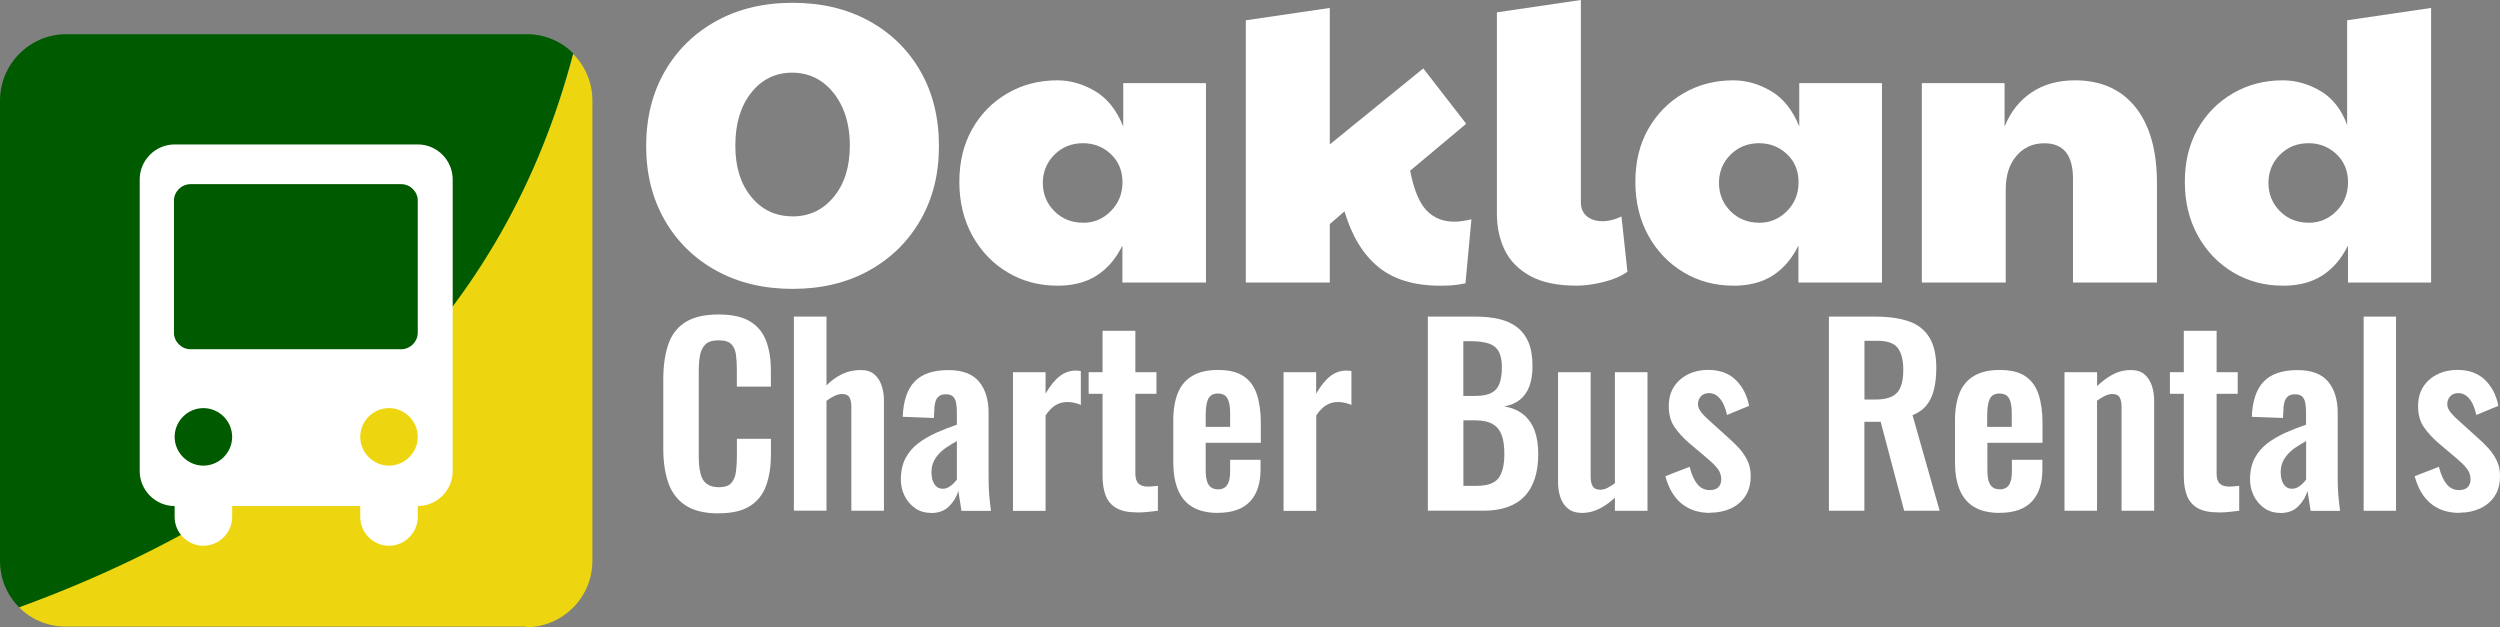
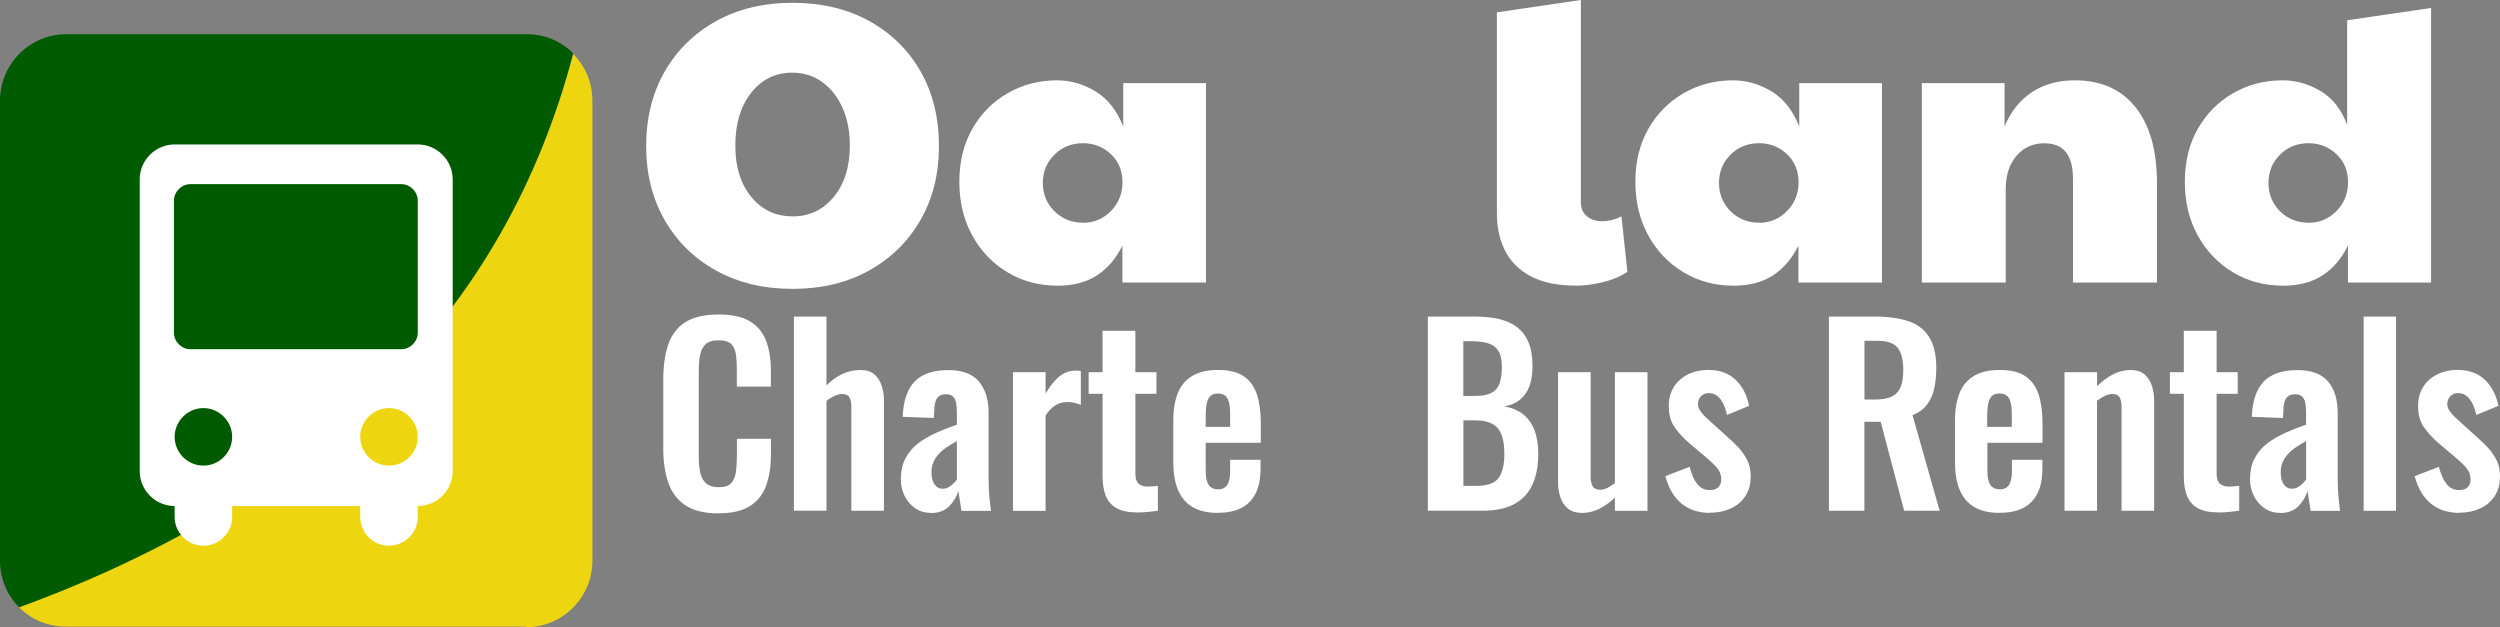
<svg xmlns="http://www.w3.org/2000/svg" id="Layer_1" data-name="Layer 1" viewBox="0 0 365.04 91.59">
  <rect x="0" y="0" width="365.04" height="91.59" fill="#808080" stroke="none" />
  <defs>
    <style>      .cls-1 {        fill: #edd50f;      }      .cls-2 {        fill: #fff;      }      .cls-3 {        isolation: isolate;      }      .cls-4 {        fill: #005b00;      }    </style>
  </defs>
  <g class="cls-3">
    <g class="cls-3">
      <g class="cls-3">
        <g class="cls-3">
          <g class="cls-3">
            <path class="cls-2" d="M115.73,42.18c-4.22,0-7.94-.89-11.16-2.67-3.22-1.78-5.72-4.24-7.52-7.38-1.8-3.14-2.7-6.74-2.7-10.81s.9-7.73,2.7-10.86c1.8-3.14,4.31-5.6,7.52-7.38s6.93-2.67,11.16-2.67,7.94.88,11.15,2.64c3.21,1.76,5.72,4.21,7.52,7.35,1.8,3.14,2.7,6.78,2.7,10.92s-.9,7.67-2.7,10.81c-1.8,3.14-4.31,5.6-7.52,7.38-3.22,1.78-6.93,2.67-11.15,2.67ZM115.73,31.6c2.44,0,4.44-.95,6.01-2.85s2.35-4.4,2.35-7.5c0-2.09-.36-3.93-1.07-5.52-.72-1.59-1.71-2.84-2.96-3.75-1.26-.91-2.72-1.37-4.39-1.37-2.44,0-4.44.98-5.98,2.93-1.55,1.96-2.32,4.52-2.32,7.7s.77,5.6,2.32,7.5,3.56,2.85,6.04,2.85h0Z" />
            <path class="cls-2" d="M154.37,41.71c-2.67,0-5.09-.65-7.26-1.95s-3.88-3.09-5.14-5.37c-1.26-2.29-1.89-4.9-1.89-7.84s.63-5.52,1.89-7.73,2.97-3.94,5.14-5.2,4.59-1.89,7.26-1.89c1.9,0,3.74.52,5.52,1.57s3.16,2.77,4.12,5.17v-6.33h12.08v29.11h-12.2v-5.4c-.93,1.9-2.17,3.35-3.72,4.36-1.55,1.01-3.49,1.51-5.81,1.51h0ZM158.14,32.53c1.59,0,2.94-.57,4.07-1.71,1.12-1.14,1.69-2.55,1.69-4.21s-.56-3.03-1.69-4.1c-1.12-1.06-2.48-1.6-4.07-1.6-1.67,0-3.06.56-4.18,1.68s-1.69,2.5-1.69,4.12.56,3,1.69,4.13c1.12,1.12,2.52,1.68,4.18,1.68h0Z" />
-             <path class="cls-2" d="M194.17,41.25h-12.26V2.96l12.26-1.8v19.93l13.65-11.1,6.27,8.08-8.19,6.86c.54,2.75,1.34,4.68,2.38,5.78,1.05,1.1,2.4,1.66,4.07,1.66.7,0,1.53-.12,2.5-.35l-.87,9.35c-.74.15-1.39.25-1.97.29s-1.14.06-1.69.06c-3.83,0-6.87-.92-9.09-2.76-2.23-1.84-3.86-4.54-4.91-8.1l-2.15,1.86v8.54h0Z" />
            <path class="cls-2" d="M230.19,41.71c-2.75,0-4.99-.46-6.71-1.39s-2.97-2.19-3.75-3.78-1.16-3.37-1.16-5.35V1.8l12.26-1.8v29.51c0,.89.29,1.58.87,2.06.58.49,1.34.73,2.27.73s1.86-.23,2.79-.7l.87,8.08c-.93.66-2.11,1.16-3.54,1.51s-2.73.52-3.89.52h0Z" />
            <path class="cls-2" d="M253.08,41.71c-2.67,0-5.09-.65-7.26-1.95s-3.88-3.09-5.14-5.37c-1.26-2.29-1.89-4.9-1.89-7.84s.63-5.52,1.89-7.73,2.97-3.94,5.14-5.2,4.59-1.89,7.26-1.89c1.9,0,3.74.52,5.52,1.57s3.16,2.77,4.12,5.17v-6.33h12.08v29.11h-12.2v-5.4c-.93,1.9-2.17,3.35-3.72,4.36-1.55,1.01-3.49,1.51-5.81,1.51h.01ZM256.86,32.53c1.59,0,2.94-.57,4.07-1.71s1.69-2.55,1.69-4.21-.56-3.03-1.69-4.1c-1.12-1.06-2.48-1.6-4.07-1.6-1.67,0-3.06.56-4.18,1.68s-1.68,2.5-1.68,4.12.56,3,1.68,4.13c1.12,1.12,2.52,1.68,4.18,1.68h0Z" />
            <path class="cls-2" d="M280.62,41.25V12.14h12.08v6.33c.89-2.17,2.22-3.83,3.98-5s3.86-1.74,6.3-1.74c3.8,0,6.74,1.31,8.83,3.92s3.14,6.3,3.14,11.07v14.53h-12.26v-15.16c0-3.45-1.39-5.17-4.18-5.17-1.67,0-3.02.61-4.07,1.83s-1.57,2.86-1.57,4.91v13.6h-12.26.01Z" />
            <path class="cls-2" d="M333.31,41.71c-2.67,0-5.09-.65-7.26-1.95s-3.88-3.09-5.14-5.37c-1.26-2.29-1.89-4.9-1.89-7.84s.63-5.52,1.89-7.73,2.97-3.94,5.14-5.2,4.59-1.89,7.26-1.89c1.9,0,3.73.51,5.49,1.54,1.76,1.03,3.07,2.68,3.92,4.97V2.96l12.26-1.8v40.09h-12.14v-5.4c-.93,1.9-2.17,3.35-3.72,4.36-1.55,1.01-3.49,1.51-5.81,1.51h0ZM337.09,32.53c1.59,0,2.94-.57,4.07-1.71s1.69-2.55,1.69-4.21-.56-3.03-1.69-4.1c-1.12-1.06-2.48-1.6-4.07-1.6-1.67,0-3.06.56-4.18,1.68s-1.68,2.5-1.68,4.12.56,3,1.68,4.13c1.12,1.12,2.52,1.68,4.18,1.68h0Z" />
          </g>
        </g>
      </g>
    </g>
  </g>
  <path class="cls-4" d="M76.8,4.99H9.7C4.3,4.99,0,9.39,0,14.69v67.2c0,2.7,1.1,5.1,2.8,6.8C46.6,73.09,73.7,46.09,83.7,7.79c-1.8-1.8-4.2-2.8-6.8-2.8,0,0-.1,0-.1,0Z" />
  <path class="cls-1" d="M76.8,91.59c5.3,0,9.7-4.3,9.7-9.7V14.69c0-2.7-1.1-5.1-2.8-6.8C73.8,45.49,46.9,72.49,2.8,88.69c1.8,1.8,4.2,2.8,6.8,2.8h67.2s0,.1,0,.1Z" />
  <path class="cls-2" d="M61,21.09H25.5c-2.8,0-5.1,2.3-5.1,5.1v42.6c0,2.8,2.3,5.1,5.1,5.1h0v1.6c0,2.3,1.9,4.2,4.2,4.2s4.2-1.9,4.2-4.2v-1.6h18.7v1.6c0,2.3,1.9,4.2,4.2,4.2s4.2-1.9,4.2-4.2v-1.6h0c2.8,0,5.1-2.3,5.1-5.1V26.19c0-2.8-2.3-5.1-5.1-5.1ZM29.7,67.99h0c-2.3,0-4.2-1.9-4.2-4.2s1.9-4.2,4.2-4.2h0c2.3,0,4.2,1.9,4.2,4.2s-1.9,4.2-4.2,4.2ZM56.8,67.99h0c-2.3,0-4.2-1.9-4.2-4.2s1.9-4.2,4.2-4.2h0c2.3,0,4.2,1.9,4.2,4.2s-1.9,4.2-4.2,4.2ZM61,48.59c0,1.3-1.1,2.4-2.4,2.4h-30.8c-1.3,0-2.4-1.1-2.4-2.4v-19.3c0-1.3,1.1-2.4,2.4-2.4h30.8c1.3,0,2.4,1.1,2.4,2.4v19.3Z" />
  <g>
    <path class="cls-2" d="M104.9,74.96c-2.08,0-3.7-.41-4.88-1.22s-2-1.93-2.47-3.34c-.47-1.41-.7-3.04-.7-4.88v-10.11c0-1.94.23-3.62.7-5.04.47-1.42,1.29-2.52,2.47-3.29s2.81-1.16,4.88-1.16c1.96,0,3.49.33,4.6,1s1.9,1.62,2.36,2.85c.47,1.24.7,2.67.7,4.3v2.38h-4.97v-2.45c0-.79-.04-1.52-.12-2.17-.08-.65-.3-1.17-.67-1.56-.36-.38-.99-.58-1.87-.58s-1.53.2-1.94.61-.67.96-.79,1.64c-.12.69-.17,1.46-.17,2.33v12.32c0,1.03.08,1.87.25,2.54.16.67.46,1.17.89,1.5.43.34,1.02.51,1.77.51.86,0,1.48-.2,1.84-.61.36-.41.59-.95.68-1.63s.14-1.44.14-2.28v-2.55h4.97v2.28c0,1.68-.22,3.17-.67,4.46-.44,1.29-1.22,2.31-2.33,3.04-1.11.74-2.67,1.1-4.67,1.1h0Z" />
    <path class="cls-2" d="M115.92,74.58v-28.35h4.76v10.04c.7-.7,1.46-1.25,2.29-1.65.83-.4,1.73-.59,2.71-.59.82,0,1.47.2,1.96.61s.85.95,1.08,1.63.35,1.41.35,2.21v16.1h-4.76v-15.16c0-.61-.09-1.07-.28-1.4s-.55-.49-1.08-.49c-.33,0-.69.09-1.1.28s-.8.43-1.17.73v16.03h-4.76Z" />
    <path class="cls-2" d="M135.94,74.89c-.91,0-1.7-.24-2.36-.72-.67-.48-1.17-1.08-1.52-1.82-.35-.73-.52-1.5-.52-2.29,0-1.26.23-2.32.7-3.19.47-.86,1.09-1.59,1.87-2.17s1.66-1.09,2.62-1.52,1.97-.82,2.99-1.17v-1.75c0-.58-.04-1.07-.12-1.47s-.24-.7-.47-.91c-.23-.21-.57-.31-1.02-.31-.42,0-.75.09-1,.28s-.42.45-.52.79c-.1.34-.16.73-.16,1.17l-.07,1.22-4.55-.17c.09-2.33.68-4.05,1.75-5.16,1.07-1.11,2.72-1.66,4.94-1.66,2.03,0,3.51.56,4.45,1.68.93,1.12,1.4,2.64,1.4,4.55v9.35c0,.75.02,1.42.05,2.03.04.61.08,1.16.14,1.65s.11.92.16,1.29h-4.31c-.07-.47-.15-1-.25-1.59-.09-.59-.16-1.03-.21-1.31-.23.82-.68,1.56-1.33,2.22s-1.54,1-2.66,1v-.02ZM137.69,71.36c.3,0,.58-.08.84-.23s.49-.33.7-.54c.21-.21.37-.4.49-.56v-5.63c-.54.3-1.03.61-1.49.91s-.85.64-1.17,1c-.33.36-.58.75-.77,1.17s-.28.91-.28,1.47c0,.75.15,1.34.44,1.77.29.43.71.65,1.24.65h0Z" />
    <path class="cls-2" d="M147.91,74.58v-20.23h4.76v3.12c.7-1.19,1.4-2.05,2.1-2.57.7-.53,1.47-.79,2.31-.79.14,0,.26,0,.37.02s.23.03.37.05v4.94c-.28-.12-.59-.22-.93-.3s-.68-.12-1.03-.12c-.63,0-1.2.15-1.72.46-.51.3-1,.8-1.47,1.5v13.93h-4.76Z" />
    <path class="cls-2" d="M166.04,74.82c-1.28,0-2.29-.21-3.03-.63-.73-.42-1.25-1.03-1.56-1.82-.3-.79-.46-1.74-.46-2.83v-12.04h-2.03v-3.15h2.03v-6.05h4.79v6.05h3.08v3.15h-3.08v11.62c0,.7.15,1.2.46,1.49.3.29.76.44,1.36.44.26,0,.51-.01.75-.04.25-.02.48-.05.72-.07v3.64c-.4.05-.86.1-1.38.16-.52.06-1.08.09-1.66.09h.01Z" />
    <path class="cls-2" d="M177.83,74.89c-1.52,0-2.75-.29-3.71-.86s-1.66-1.41-2.12-2.52c-.46-1.11-.68-2.44-.68-4.01v-6.09c0-1.61.23-2.96.68-4.06s1.17-1.92,2.14-2.49c.97-.56,2.2-.84,3.69-.84,1.61,0,2.86.3,3.76.91s1.54,1.49,1.93,2.64c.38,1.15.58,2.56.58,4.22v2.87h-8.05v3.99c0,.65.06,1.19.19,1.61s.33.72.61.91.62.28,1.02.28c.42,0,.76-.1,1.01-.3s.44-.49.56-.88.18-.87.18-1.45v-1.68h4.44v1.37c0,2.05-.51,3.63-1.54,4.72s-2.59,1.65-4.69,1.65h0ZM176.05,62.33h3.57v-1.92c0-.7-.06-1.27-.18-1.7s-.3-.75-.56-.95-.62-.3-1.08-.3c-.42,0-.76.11-1.02.32s-.44.56-.56,1.05c-.12.49-.17,1.19-.17,2.1v1.4h0Z" />
-     <path class="cls-2" d="M187.42,74.58v-20.23h4.76v3.12c.7-1.19,1.4-2.05,2.1-2.57.7-.53,1.47-.79,2.31-.79.14,0,.26,0,.37.02s.23.03.37.05v4.94c-.28-.12-.59-.22-.93-.3s-.68-.12-1.03-.12c-.63,0-1.2.15-1.71.46-.51.3-1,.8-1.47,1.5v13.93h-4.77Z" />
    <path class="cls-2" d="M208.49,74.58v-28.35h6.96c1.26,0,2.4.12,3.41.35,1.01.23,1.89.62,2.62,1.17s1.3,1.29,1.7,2.22.59,2.11.59,3.53c0,1.14-.16,2.12-.47,2.94-.31.82-.78,1.46-1.38,1.94-.61.48-1.37.8-2.28.96,1.12.19,2.05.58,2.78,1.17.74.6,1.28,1.37,1.65,2.33.36.96.54,2.11.54,3.46s-.17,2.55-.51,3.59c-.34,1.04-.84,1.9-1.51,2.59-.66.69-1.49,1.21-2.48,1.56-.99.35-2.15.53-3.48.53h-8.16.02ZM213.67,57.81h1.75c1.03,0,1.82-.15,2.38-.46s.95-.77,1.17-1.4.33-1.42.33-2.38-.17-1.78-.51-2.33-.85-.92-1.52-1.12c-.68-.2-1.54-.3-2.59-.3h-1.01v7.98h0ZM213.67,70.94h1.96c1.56,0,2.62-.38,3.19-1.14.56-.76.84-1.93.84-3.52,0-1.14-.13-2.07-.4-2.78-.27-.71-.71-1.24-1.33-1.59s-1.44-.53-2.47-.53h-1.78v9.56h-.01Z" />
    <path class="cls-2" d="M230.93,74.89c-.79,0-1.45-.21-1.96-.61-.51-.41-.89-.96-1.12-1.64s-.35-1.42-.35-2.19v-16.1h4.76v15.23c0,.61.1,1.08.3,1.42s.57.51,1.1.51c.35,0,.71-.09,1.07-.28s.72-.41,1.07-.67v-16.21h4.76v20.23h-4.76v-1.92c-.68.65-1.42,1.19-2.24,1.61s-1.69.63-2.62.63h-.01Z" />
    <path class="cls-2" d="M249.72,74.89c-1.7,0-3.1-.46-4.2-1.37s-1.88-2.24-2.35-3.99l3.54-1.37c.28,1.1.65,1.94,1.12,2.52s1.07.88,1.82.88c.56,0,.98-.14,1.26-.42s.42-.67.42-1.16c0-.56-.17-1.07-.51-1.52-.34-.46-.92-1.02-1.73-1.7l-2.45-2.07c-.89-.77-1.6-1.56-2.15-2.36s-.82-1.81-.82-3.03c0-1.1.25-2.04.75-2.82s1.19-1.39,2.06-1.82,1.85-.65,2.92-.65c1.68,0,3.02.48,4.03,1.45,1,.97,1.66,2.23,1.96,3.8l-3.22,1.33c-.12-.56-.29-1.08-.51-1.56-.22-.48-.51-.87-.86-1.17-.35-.3-.77-.46-1.26-.46s-.88.15-1.17.46c-.29.3-.44.69-.44,1.16,0,.4.17.8.51,1.22s.82.9,1.45,1.44l2.48,2.24c.54.47,1.05.97,1.54,1.5.49.54.9,1.14,1.23,1.8.33.66.49,1.43.49,2.29,0,1.17-.26,2.15-.79,2.94-.52.79-1.24,1.39-2.13,1.8-.9.41-1.9.61-2.99.61v.03Z" />
    <path class="cls-2" d="M267.05,74.58v-28.35h6.79c1.91,0,3.53.23,4.85.68s2.32,1.23,3.01,2.33c.69,1.1,1.03,2.59,1.03,4.48,0,1.14-.11,2.17-.32,3.08-.21.91-.57,1.69-1.07,2.33s-1.2,1.14-2.08,1.49l3.96,13.96h-5.18l-3.43-12.99h-2.38v12.99h-5.18ZM272.23,58.34h1.61c1,0,1.8-.15,2.4-.44s1.02-.76,1.28-1.4.39-1.46.39-2.47c0-1.42-.26-2.49-.79-3.2-.52-.71-1.52-1.07-2.99-1.07h-1.89v8.57h0Z" />
    <path class="cls-2" d="M291.97,74.89c-1.52,0-2.75-.29-3.71-.86s-1.66-1.41-2.12-2.52-.68-2.44-.68-4.01v-6.09c0-1.61.23-2.96.68-4.06s1.17-1.92,2.14-2.49c.97-.56,2.2-.84,3.69-.84,1.61,0,2.86.3,3.76.91s1.54,1.49,1.93,2.64c.38,1.15.58,2.56.58,4.22v2.87h-8.05v3.99c0,.65.06,1.19.19,1.61s.33.72.61.91.62.28,1.02.28c.42,0,.76-.1,1.02-.3.26-.2.44-.49.56-.88s.18-.87.18-1.45v-1.68h4.45v1.37c0,2.05-.51,3.63-1.54,4.72-1.03,1.1-2.59,1.65-4.69,1.65h-.02ZM290.18,62.33h3.57v-1.92c0-.7-.06-1.27-.18-1.7s-.3-.75-.56-.95-.62-.3-1.09-.3c-.42,0-.76.11-1.02.32-.26.21-.44.56-.56,1.05-.12.49-.18,1.19-.18,2.1v1.4h.02Z" />
    <path class="cls-2" d="M301.45,74.58v-20.23h4.76v2.03c.72-.7,1.49-1.27,2.29-1.7s1.67-.65,2.61-.65c.84,0,1.51.2,1.99.61.49.41.85.95,1.09,1.63.23.68.35,1.41.35,2.21v16.1h-4.76v-15.16c0-.61-.09-1.07-.28-1.4s-.55-.49-1.09-.49c-.33,0-.68.09-1.07.28s-.77.42-1.14.7v16.07h-4.76.01Z" />
    <path class="cls-2" d="M323.92,74.82c-1.28,0-2.29-.21-3.03-.63s-1.25-1.03-1.56-1.82c-.3-.79-.46-1.74-.46-2.83v-12.04h-2.03v-3.15h2.03v-6.05h4.79v6.05h3.08v3.15h-3.08v11.62c0,.7.15,1.2.46,1.49.3.29.76.44,1.37.44.26,0,.51-.01.75-.04.24-.02.48-.05.72-.07v3.64c-.4.05-.86.1-1.38.16-.52.06-1.08.09-1.66.09h0Z" />
    <path class="cls-2" d="M332.95,74.89c-.91,0-1.7-.24-2.36-.72-.66-.48-1.17-1.08-1.52-1.82-.35-.73-.53-1.5-.53-2.29,0-1.26.23-2.32.7-3.19.47-.86,1.09-1.59,1.87-2.17s1.66-1.09,2.62-1.52,1.96-.82,2.99-1.17v-1.75c0-.58-.04-1.07-.12-1.47s-.24-.7-.47-.91c-.23-.21-.57-.31-1.02-.31-.42,0-.75.09-1,.28-.24.19-.42.45-.53.79-.1.34-.16.73-.16,1.17l-.07,1.22-4.55-.17c.09-2.33.68-4.05,1.75-5.16,1.07-1.11,2.72-1.66,4.94-1.66,2.03,0,3.51.56,4.45,1.68.94,1.12,1.4,2.64,1.4,4.55v9.35c0,.75.02,1.42.05,2.03.04.61.08,1.16.14,1.65s.11.92.16,1.29h-4.3c-.07-.47-.15-1-.25-1.59-.09-.59-.16-1.03-.21-1.31-.23.82-.68,1.56-1.33,2.22-.65.67-1.54,1-2.66,1v-.02ZM334.7,71.36c.3,0,.58-.08.84-.23s.49-.33.7-.54c.21-.21.37-.4.49-.56v-5.63c-.54.3-1.03.61-1.49.91s-.85.64-1.17,1c-.33.36-.58.75-.77,1.17s-.28.91-.28,1.47c0,.75.14,1.34.44,1.77.29.43.71.65,1.24.65h0Z" />
    <path class="cls-2" d="M345.13,74.58v-28.35h4.73v28.35h-4.73Z" />
    <path class="cls-2" d="M359.13,74.89c-1.7,0-3.1-.46-4.2-1.37s-1.88-2.24-2.35-3.99l3.54-1.37c.28,1.1.65,1.94,1.12,2.52s1.07.88,1.82.88c.56,0,.98-.14,1.26-.42s.42-.67.42-1.16c0-.56-.17-1.07-.51-1.52-.34-.46-.92-1.02-1.73-1.7l-2.45-2.07c-.89-.77-1.6-1.56-2.15-2.36s-.82-1.81-.82-3.03c0-1.1.25-2.04.75-2.82s1.19-1.39,2.06-1.82,1.85-.65,2.92-.65c1.68,0,3.02.48,4.03,1.45,1,.97,1.66,2.23,1.96,3.8l-3.22,1.33c-.12-.56-.29-1.08-.51-1.56-.22-.48-.51-.87-.86-1.17-.35-.3-.77-.46-1.26-.46s-.88.15-1.17.46c-.29.3-.44.69-.44,1.16,0,.4.17.8.51,1.22s.82.9,1.45,1.44l2.48,2.24c.54.47,1.05.97,1.54,1.5.49.54.9,1.14,1.23,1.8.33.66.49,1.43.49,2.29,0,1.17-.26,2.15-.79,2.94-.52.79-1.24,1.39-2.13,1.8-.9.41-1.9.61-2.99.61v.03Z" />
  </g>
</svg>